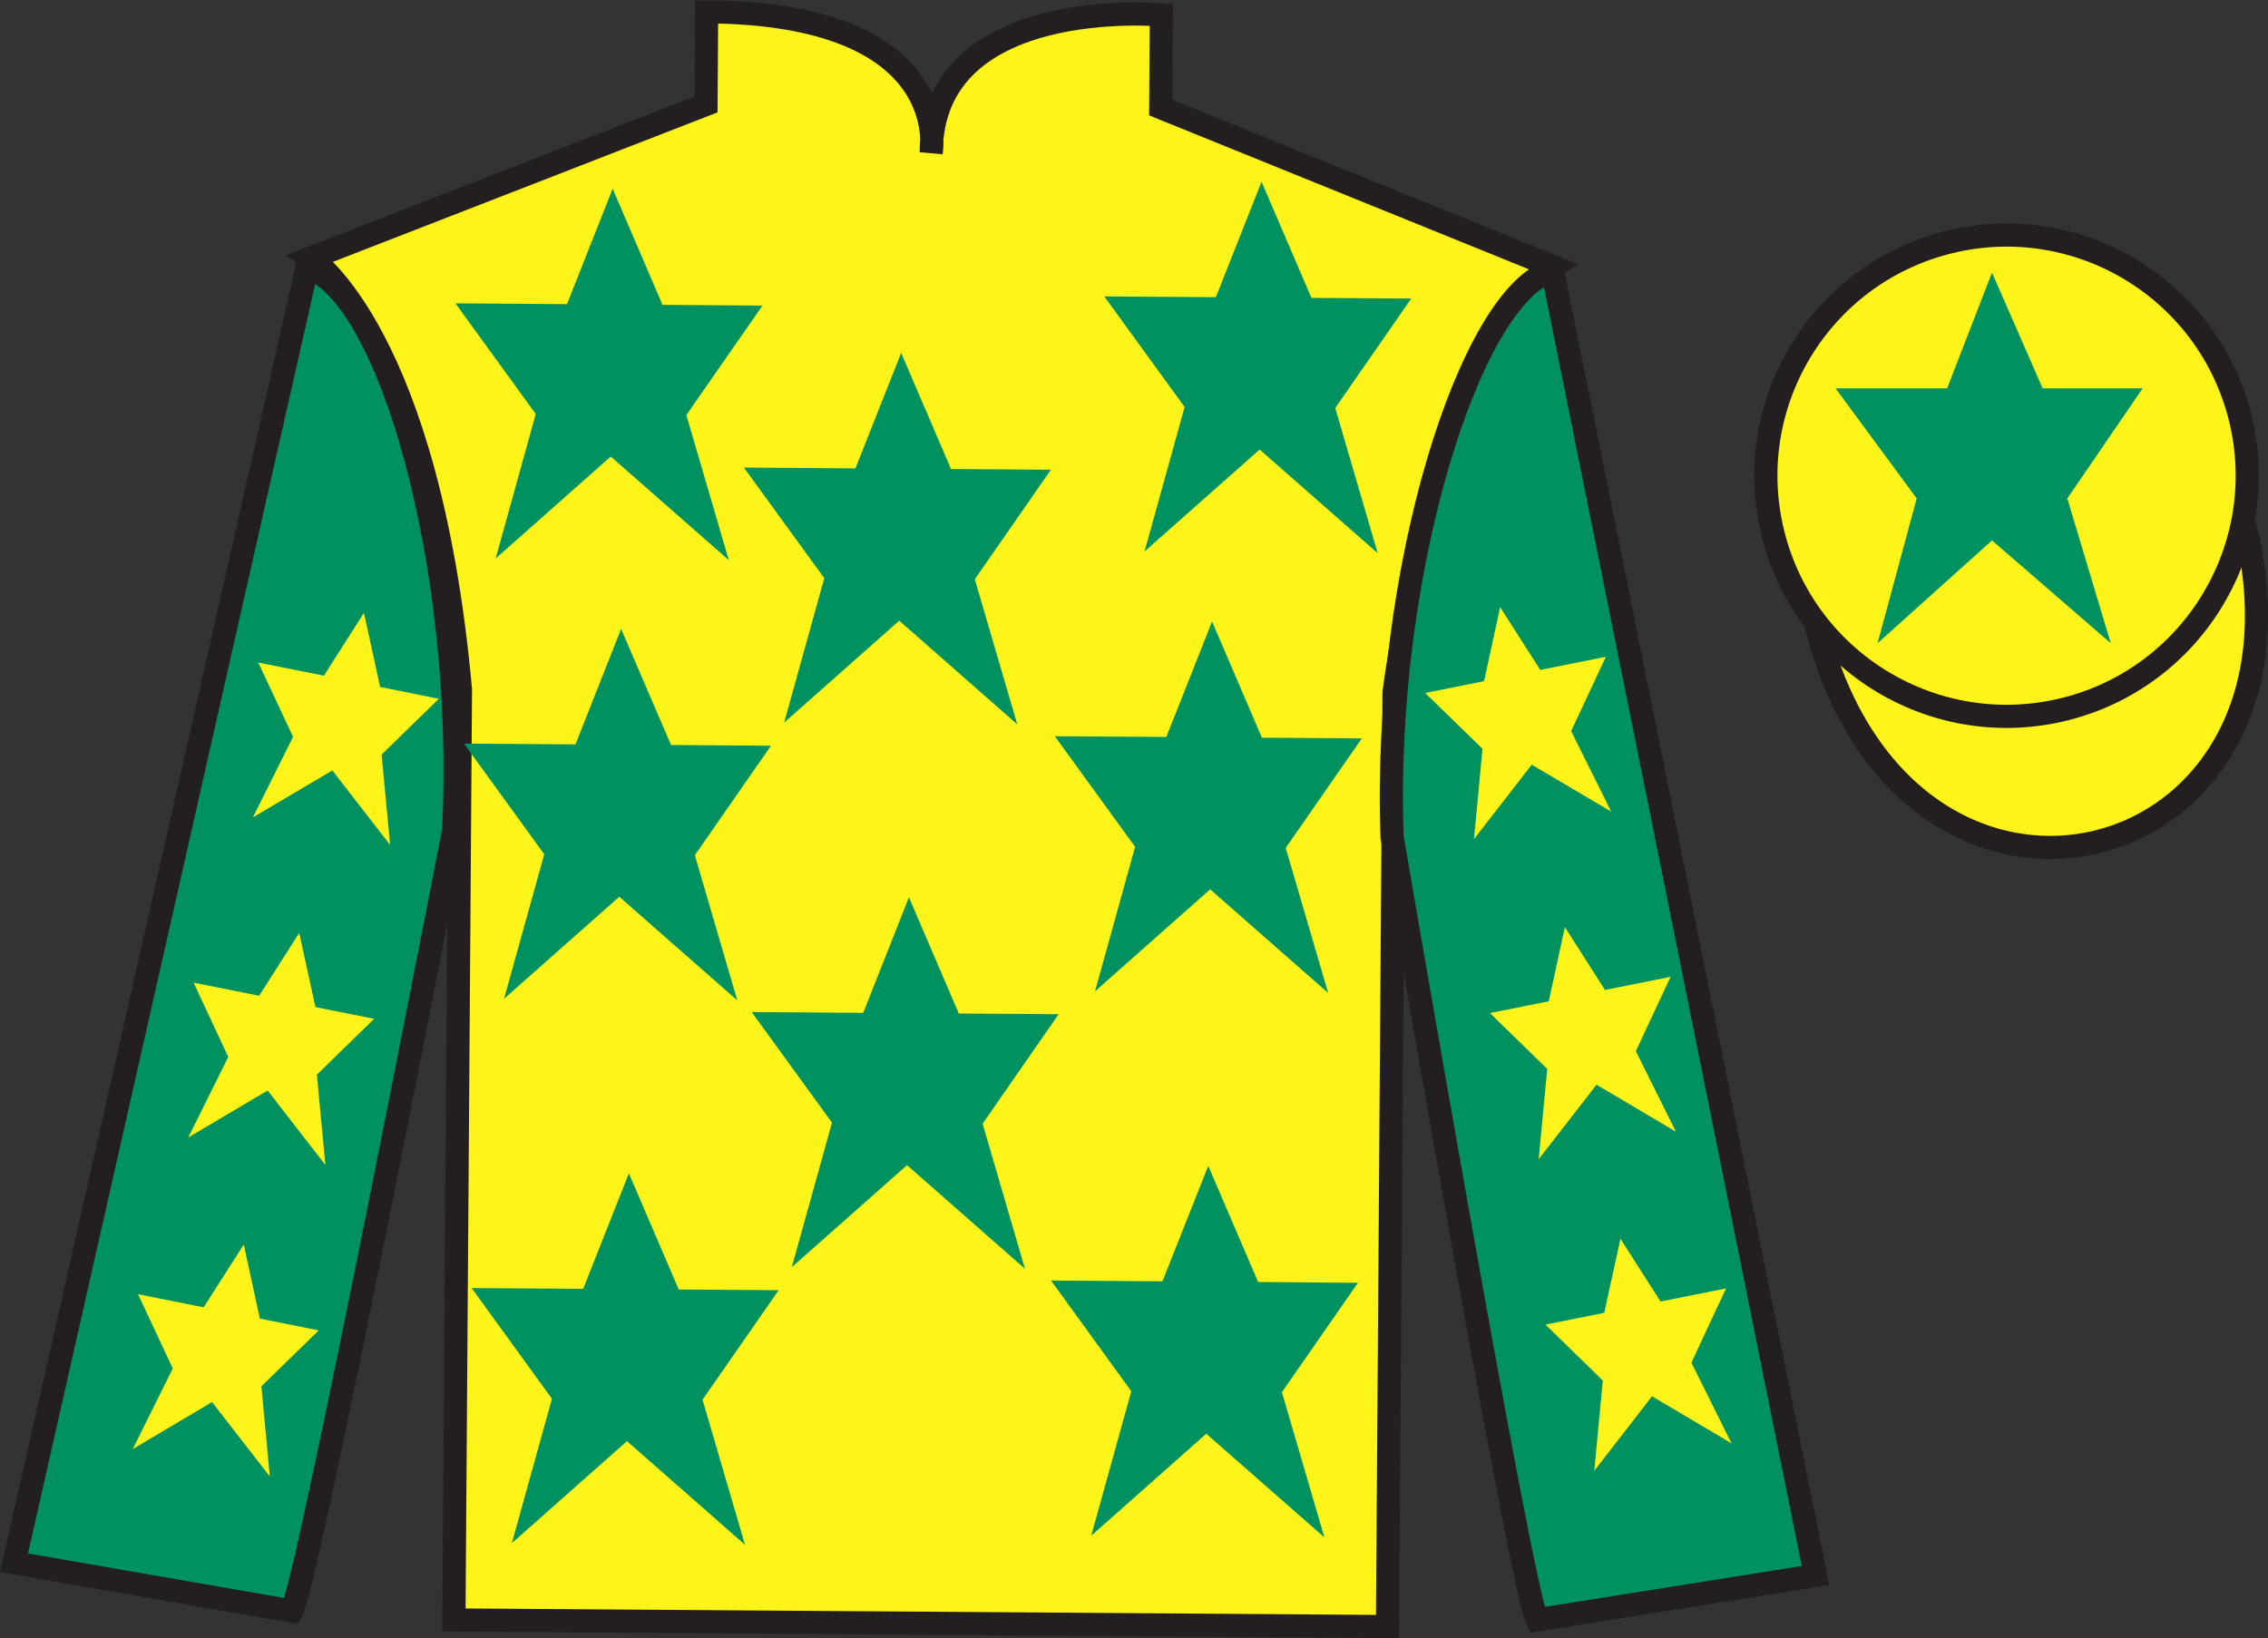
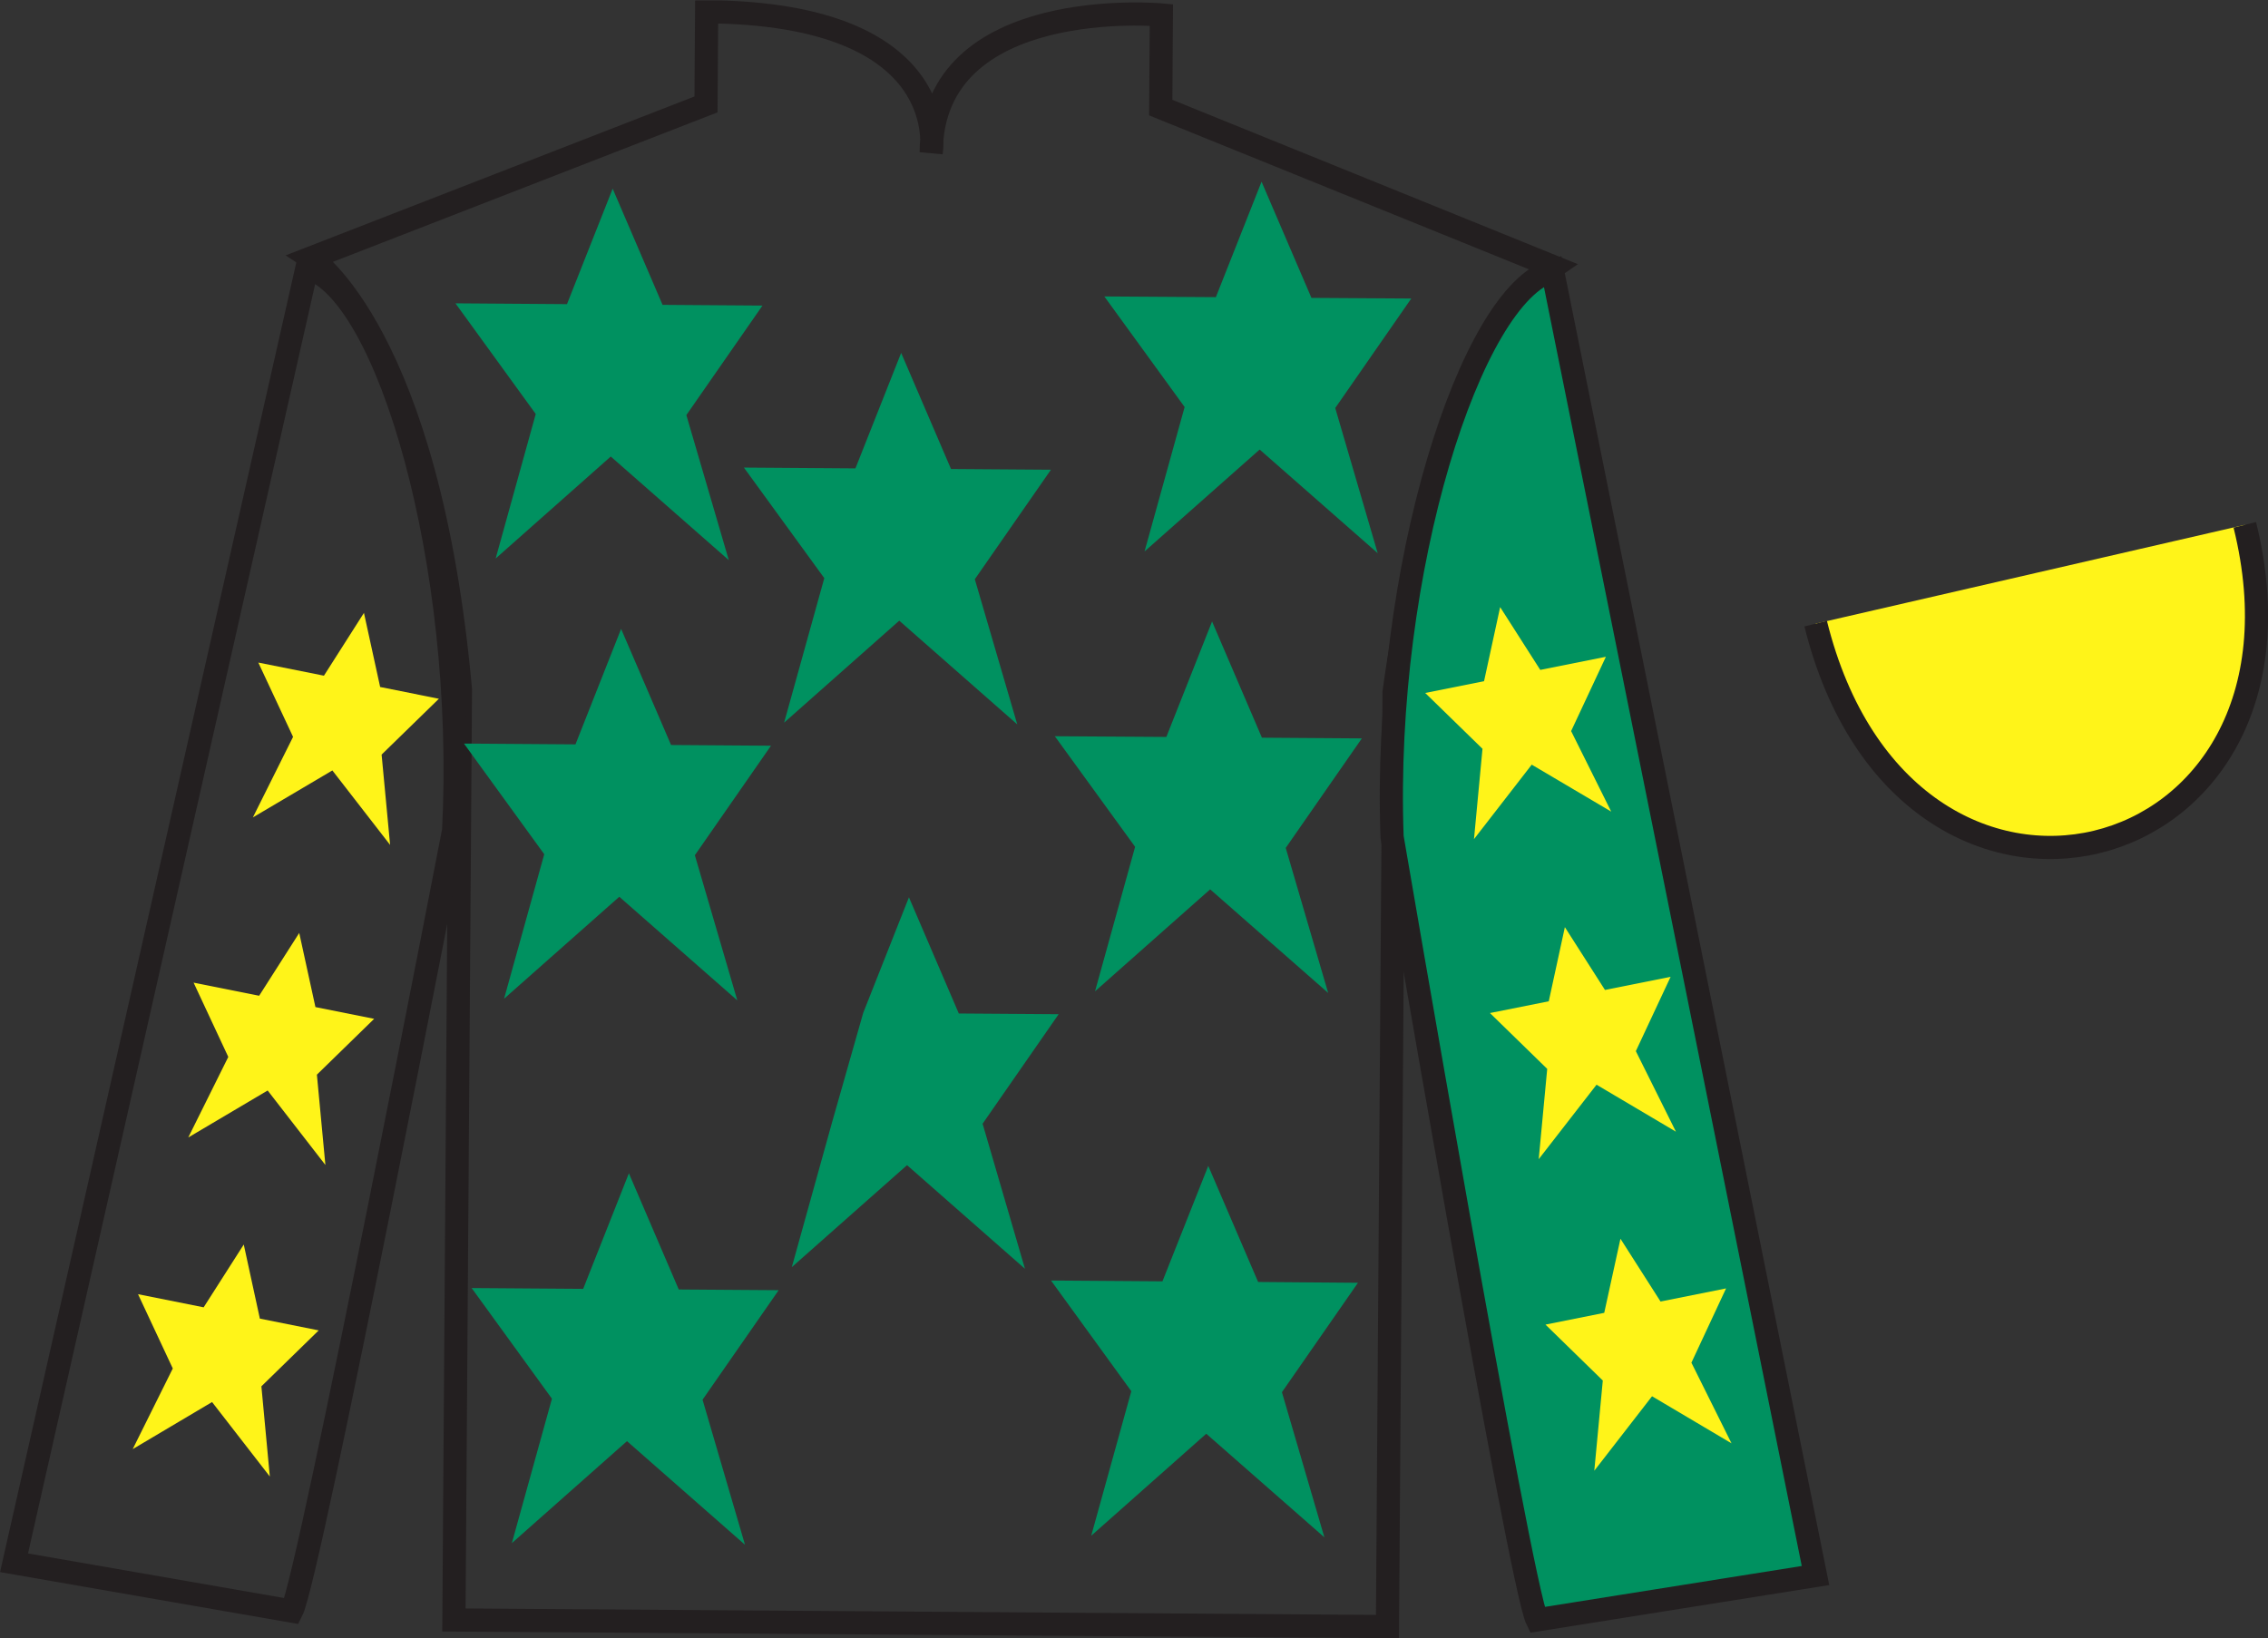
<svg xmlns="http://www.w3.org/2000/svg" width="97.88pt" height="70.72pt" viewBox="0 0 97.88 70.72" version="1.1">
  <rect x="0" y="0" width="97.88" height="70.72" fill="#333333" stroke="none" />
  <defs>
    <clipPath id="clip1">
      <path d="M 0 70.719 L 97.883 70.719 L 97.883 0.02 L 0 0.02 L 0 70.719 Z M 0 70.719 " />
    </clipPath>
  </defs>
  <g id="surface0">
    <g clip-path="url(#clip1)" clip-rule="nonzero">
      <path style="fill-rule:nonzero;fill:rgb(100%,95.41%,10.001%);fill-opacity:1;stroke-width:10;stroke-linecap:butt;stroke-linejoin:miter;stroke:rgb(13.73%,12.16%,12.549%);stroke-opacity:1;stroke-miterlimit:4;" d="M 783.594 437.981 C 822.227 282.083 1006.484 328.333 968.789 480.637 " transform="matrix(0.1,0,0,-0.1,0,70.72)" />
-       <path style=" stroke:none;fill-rule:nonzero;fill:rgb(100%,95.41%,10.001%);fill-opacity:1;" d="M 13.418 11.137 C 13.418 11.137 18.48 14.422 19.871 29.766 C 19.871 29.766 19.766 44.766 19.59 69.93 L 59.879 70.215 L 60.164 29.883 C 60.164 29.883 62.059 14.898 67.043 11.516 L 50.094 4.645 L 50.121 0.645 C 50.121 0.645 40.238 -0.258 40.188 6.574 C 40.188 6.574 41.246 0.582 30.496 0.508 L 30.469 4.508 L 13.418 11.137 " />
      <path style="fill:none;stroke-width:10;stroke-linecap:butt;stroke-linejoin:miter;stroke:rgb(13.73%,12.16%,12.549%);stroke-opacity:1;stroke-miterlimit:4;" d="M 134.18 595.833 C 134.18 595.833 184.805 562.981 198.711 409.544 C 198.711 409.544 197.656 259.544 195.898 7.903 L 598.789 5.052 L 601.641 408.372 C 601.641 408.372 620.586 558.216 670.43 592.044 L 500.938 660.755 L 501.211 700.755 C 501.211 700.755 402.383 709.778 401.875 641.458 C 401.875 641.458 412.461 701.38 304.961 702.122 L 304.688 662.122 L 134.18 595.833 Z M 134.18 595.833 " transform="matrix(0.1,0,0,-0.1,0,70.72)" />
-       <path style=" stroke:none;fill-rule:nonzero;fill:rgb(0%,56.872%,37.69%);fill-opacity:1;" d="M 12.59 69.547 C 13.352 68.051 19.578 35.848 19.578 35.848 C 20.16 24.352 16.742 12.574 13.25 11.551 L 0.605 67.461 L 12.59 69.547 " />
      <path style="fill:none;stroke-width:10;stroke-linecap:butt;stroke-linejoin:miter;stroke:rgb(13.73%,12.16%,12.549%);stroke-opacity:1;stroke-miterlimit:4;" d="M 125.898 11.731 C 133.516 26.692 195.781 348.723 195.781 348.723 C 201.602 463.684 167.422 581.458 132.5 591.692 L 6.055 32.591 L 125.898 11.731 Z M 125.898 11.731 " transform="matrix(0.1,0,0,-0.1,0,70.72)" />
      <path style=" stroke:none;fill-rule:nonzero;fill:rgb(0%,56.872%,37.69%);fill-opacity:1;" d="M 78.352 68.012 L 67 11.684 C 63.492 12.656 59.656 24.629 60.078 36.133 C 60.078 36.133 65.598 68.422 66.336 69.926 L 78.352 68.012 " />
      <path style="fill:none;stroke-width:10;stroke-linecap:butt;stroke-linejoin:miter;stroke:rgb(13.73%,12.16%,12.549%);stroke-opacity:1;stroke-miterlimit:4;" d="M 783.516 27.083 L 670 590.364 C 634.922 580.638 596.562 460.911 600.781 345.872 C 600.781 345.872 655.977 22.981 663.359 7.942 L 783.516 27.083 Z M 783.516 27.083 " transform="matrix(0.1,0,0,-0.1,0,70.72)" />
-       <path style=" stroke:none;fill-rule:nonzero;fill:rgb(100%,95.41%,10.001%);fill-opacity:1;" d="M 89.094 30.617 C 94.66 29.238 98.055 23.605 96.68 18.039 C 95.301 12.473 89.668 9.074 84.102 10.453 C 78.535 11.832 75.137 17.465 76.516 23.031 C 77.895 28.598 83.527 31.996 89.094 30.617 " />
-       <path style="fill:none;stroke-width:10;stroke-linecap:butt;stroke-linejoin:miter;stroke:rgb(13.73%,12.16%,12.549%);stroke-opacity:1;stroke-miterlimit:4;" d="M 890.938 401.028 C 946.602 414.817 980.547 471.145 966.797 526.809 C 953.008 582.473 896.68 616.458 841.016 602.669 C 785.352 588.88 751.367 532.552 765.156 476.887 C 778.945 421.223 835.273 387.239 890.938 401.028 Z M 890.938 401.028 " transform="matrix(0.1,0,0,-0.1,0,70.72)" />
-       <path style=" stroke:none;fill-rule:nonzero;fill:rgb(0%,56.872%,37.69%);fill-opacity:1;" d="M 39.227 38.734 L 37.254 43.723 L 32.441 43.688 L 35.906 48.461 L 34.172 54.699 L 39.145 50.297 L 44.234 54.77 L 42.406 48.508 L 45.688 43.781 L 41.379 43.75 L 39.227 38.734 " />
+       <path style=" stroke:none;fill-rule:nonzero;fill:rgb(0%,56.872%,37.69%);fill-opacity:1;" d="M 39.227 38.734 L 37.254 43.723 L 35.906 48.461 L 34.172 54.699 L 39.145 50.297 L 44.234 54.77 L 42.406 48.508 L 45.688 43.781 L 41.379 43.75 L 39.227 38.734 " />
      <path style=" stroke:none;fill-rule:nonzero;fill:rgb(0%,56.872%,37.69%);fill-opacity:1;" d="M 52.309 26.828 L 50.336 31.812 L 45.523 31.781 L 48.988 36.555 L 47.258 42.793 L 52.227 38.391 L 57.32 42.863 L 55.488 36.602 L 58.773 31.875 L 54.461 31.844 L 52.309 26.828 " />
      <path style=" stroke:none;fill-rule:nonzero;fill:rgb(0%,56.872%,37.69%);fill-opacity:1;" d="M 38.891 15.234 L 36.918 20.219 L 32.105 20.184 L 35.574 24.957 L 33.84 31.195 L 38.809 26.793 L 43.902 31.27 L 42.07 25.004 L 45.355 20.277 L 41.043 20.246 L 38.891 15.234 " />
      <path style=" stroke:none;fill-rule:nonzero;fill:rgb(0%,56.872%,37.69%);fill-opacity:1;" d="M 52.145 50.328 L 50.168 55.312 L 45.359 55.277 L 48.824 60.055 L 47.094 66.293 L 52.059 61.891 L 57.156 66.363 L 55.324 60.098 L 58.605 55.375 L 54.297 55.34 L 52.145 50.328 " />
      <path style=" stroke:none;fill-rule:nonzero;fill:rgb(0%,56.872%,37.69%);fill-opacity:1;" d="M 27.141 50.648 L 25.168 55.637 L 20.355 55.602 L 23.82 60.379 L 22.09 66.613 L 27.059 62.211 L 32.152 66.684 L 30.32 60.422 L 33.605 55.695 L 29.293 55.664 L 27.141 50.648 " />
      <path style=" stroke:none;fill-rule:nonzero;fill:rgb(0%,56.872%,37.69%);fill-opacity:1;" d="M 26.805 27.148 L 24.836 32.133 L 20.023 32.098 L 23.488 36.875 L 21.754 43.113 L 26.727 38.711 L 31.82 43.184 L 29.988 36.918 L 33.273 32.191 L 28.961 32.16 L 26.805 27.148 " />
      <path style=" stroke:none;fill-rule:nonzero;fill:rgb(0%,56.872%,37.69%);fill-opacity:1;" d="M 26.441 8.145 L 24.469 13.129 L 19.656 13.094 L 23.121 17.871 L 21.391 24.109 L 26.359 19.707 L 31.453 24.18 L 29.621 17.918 L 32.906 13.191 L 28.594 13.16 L 26.441 8.145 " />
      <path style=" stroke:none;fill-rule:nonzero;fill:rgb(0%,56.872%,37.69%);fill-opacity:1;" d="M 54.445 7.844 L 52.473 12.828 L 47.66 12.797 L 51.125 17.57 L 49.395 23.805 L 54.363 19.406 L 59.457 23.879 L 57.625 17.613 L 60.906 12.887 L 56.598 12.859 L 54.445 7.844 " />
      <path style=" stroke:none;fill-rule:nonzero;fill:rgb(100%,95.41%,10.001%);fill-opacity:1;" d="M 12.914 40.273 L 11.184 42.984 L 8.355 42.418 L 9.852 45.625 L 8.125 49.102 L 11.551 47.074 L 14.043 50.289 L 13.676 46.391 L 16.148 43.98 L 13.613 43.473 L 12.914 40.273 " />
      <path style=" stroke:none;fill-rule:nonzero;fill:rgb(100%,95.41%,10.001%);fill-opacity:1;" d="M 10.52 53.723 L 8.789 56.434 L 5.957 55.867 L 7.457 59.074 L 5.727 62.555 L 9.152 60.523 L 11.645 63.738 L 11.281 59.844 L 13.754 57.43 L 11.215 56.922 L 10.52 53.723 " />
      <path style=" stroke:none;fill-rule:nonzero;fill:rgb(100%,95.41%,10.001%);fill-opacity:1;" d="M 15.707 26.457 L 13.98 29.168 L 11.148 28.602 L 12.648 31.809 L 10.914 35.285 L 14.344 33.258 L 16.836 36.473 L 16.469 32.574 L 18.941 30.164 L 16.406 29.656 L 15.707 26.457 " />
      <path style=" stroke:none;fill-rule:nonzero;fill:rgb(100%,95.41%,10.001%);fill-opacity:1;" d="M 67.535 40.023 L 69.266 42.734 L 72.098 42.168 L 70.598 45.375 L 72.328 48.852 L 68.902 46.824 L 66.406 50.039 L 66.773 46.141 L 64.301 43.73 L 66.84 43.223 L 67.535 40.023 " />
      <path style=" stroke:none;fill-rule:nonzero;fill:rgb(100%,95.41%,10.001%);fill-opacity:1;" d="M 69.934 53.473 L 71.664 56.184 L 74.492 55.617 L 72.996 58.824 L 74.727 62.305 L 71.297 60.273 L 68.805 63.488 L 69.172 59.594 L 66.699 57.18 L 69.234 56.672 L 69.934 53.473 " />
      <path style=" stroke:none;fill-rule:nonzero;fill:rgb(100%,95.41%,10.001%);fill-opacity:1;" d="M 64.742 26.207 L 66.473 28.918 L 69.305 28.352 L 67.805 31.559 L 69.535 35.035 L 66.105 33.008 L 63.613 36.223 L 63.98 32.324 L 61.508 29.914 L 64.047 29.406 L 64.742 26.207 " />
-       <path style=" stroke:none;fill-rule:nonzero;fill:rgb(0%,56.872%,37.69%);fill-opacity:1;" d="M 85.969 11.766 L 84.031 16.766 L 79.219 16.766 L 82.719 21.516 L 81.031 27.766 L 85.969 23.328 L 91.094 27.766 L 89.219 21.516 L 92.469 16.766 L 88.156 16.766 L 85.969 11.766 " />
    </g>
  </g>
</svg>